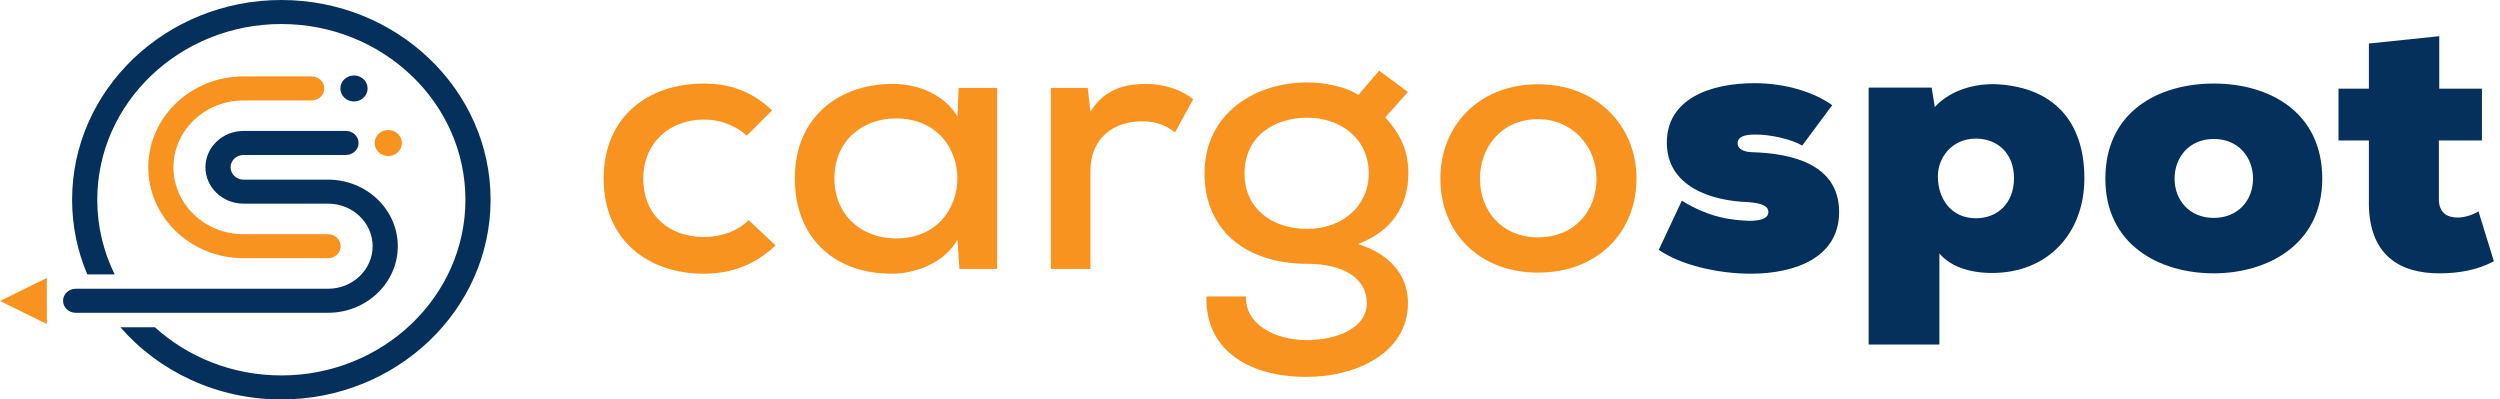
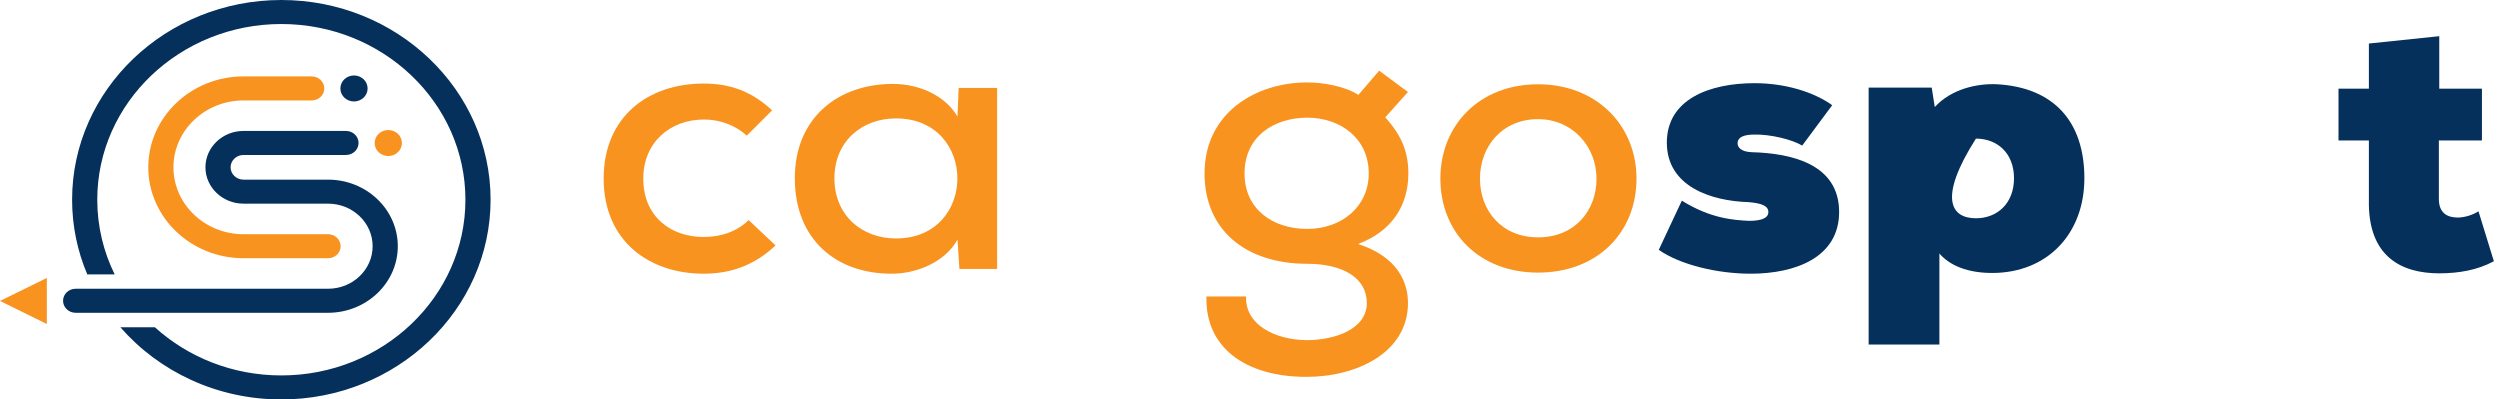
<svg xmlns="http://www.w3.org/2000/svg" width="363" height="58" viewBox="0 0 363 58" fill="none">
  <path d="M108.703 31.959L112.612 35.637C109.541 38.515 106.135 39.741 102.17 39.741C94.241 39.741 87.652 34.997 87.652 25.936C87.652 16.874 94.185 12.13 102.17 12.13C105.967 12.13 109.15 13.249 112.109 16.021L108.424 19.699C106.693 18.1 104.404 17.354 102.226 17.354C97.257 17.354 93.404 20.712 93.404 25.936C93.404 31.479 97.424 34.411 102.17 34.411C104.515 34.411 106.916 33.718 108.703 31.959Z" fill="#F8931F" />
  <path d="M139.027 16.927L139.195 12.77H144.779C144.779 21.512 144.779 30.307 144.779 39.048H139.307L139.027 34.784C137.185 38.142 132.941 39.741 129.535 39.741C121.494 39.795 115.408 34.837 115.408 25.883C115.408 17.087 121.718 12.183 129.647 12.183C133.555 12.183 137.296 13.942 139.027 16.927ZM130.093 17.194C125.179 17.194 121.159 20.499 121.159 25.883C121.159 31.319 125.179 34.624 130.093 34.624C141.987 34.624 141.987 17.194 130.093 17.194Z" fill="#F8931F" />
-   <path d="M152.582 12.77H157.942L158.333 16.235C160.343 12.876 163.47 12.183 166.429 12.183C169.11 12.183 171.678 13.09 173.242 14.422L170.617 19.22C169.221 18.153 167.881 17.62 165.759 17.62C161.795 17.62 158.333 19.966 158.333 24.816V39.048H152.582V12.77Z" fill="#F8931F" />
  <path d="M197.235 13.783L200.25 10.264L204.438 13.356L201.143 17.034C203.433 19.593 204.494 21.938 204.494 25.189C204.494 29.827 202.093 33.611 197.179 35.424C202.818 37.236 204.438 40.861 204.438 44.006C204.438 51.148 197.067 54.72 189.697 54.72C180.707 54.72 174.955 50.349 175.179 43.046H180.93C180.762 47.151 185.118 49.336 189.697 49.389C193.94 49.389 198.463 47.737 198.463 44.006C198.463 40.328 194.945 38.302 189.808 38.302C180.874 38.302 174.899 33.398 174.899 25.189C174.899 16.394 182.326 11.97 189.808 11.97C192.098 11.97 195.28 12.503 197.235 13.783ZM189.808 17.087C185.118 17.087 180.707 19.699 180.707 25.189C180.707 30.413 184.839 33.238 189.808 33.238C194.889 33.238 198.742 29.933 198.742 25.189C198.742 20.019 194.554 17.087 189.808 17.087Z" fill="#F8931F" />
  <path d="M223.325 12.237C231.813 12.237 237.62 18.207 237.62 25.936C237.62 33.718 231.98 39.581 223.325 39.581C214.726 39.581 209.143 33.718 209.143 25.936C209.143 18.207 214.782 12.237 223.325 12.237ZM223.325 17.301C218.077 17.301 214.894 21.298 214.894 25.936C214.894 30.627 218.077 34.464 223.325 34.464C228.63 34.464 231.813 30.627 231.813 25.936C231.813 21.298 228.351 17.301 223.325 17.301Z" fill="#F8931F" />
  <path d="M240.853 36.277L244.203 29.134C248.391 31.746 251.741 31.959 253.974 32.066C255.817 32.066 256.766 31.639 256.766 30.786C256.766 29.933 255.873 29.507 253.863 29.347C248.502 29.187 242.025 27.108 242.025 20.712C242.025 14.369 248.279 12.077 254.756 12.077C259.223 12.077 263.355 13.356 266.036 15.275L261.68 21.138C260.173 20.232 256.99 19.486 254.756 19.539C253.304 19.539 252.299 19.859 252.299 20.819C252.299 21.298 252.69 22.045 254.365 22.098C260.117 22.258 267.041 23.804 267.041 30.786C267.041 37.289 260.843 39.741 254.198 39.741C249.396 39.741 243.979 38.462 240.853 36.277Z" fill="#05305B" />
-   <path d="M281.6 36.81V50.029H271.326V12.716H280.483L280.93 15.541C283.275 12.983 286.96 12.077 290.032 12.237C298.128 12.716 302.651 17.567 302.651 25.883C302.651 33.931 297.29 39.635 289.25 39.635C285.732 39.635 283.108 38.569 281.6 36.81ZM286.905 31.693C289.976 31.693 292.433 29.56 292.433 25.883C292.433 22.204 289.976 20.126 286.905 20.126C283.443 20.126 281.377 22.844 281.377 25.616C281.377 28.814 283.275 31.693 286.905 31.693Z" fill="#05305B" />
-   <path d="M321.445 12.13C329.597 12.13 337.191 16.341 337.191 25.936C337.191 35.53 329.206 39.688 321.445 39.688C313.516 39.688 305.698 35.53 305.698 25.936C305.698 16.181 313.46 12.13 321.445 12.13ZM321.445 31.639C324.907 31.639 327.14 29.134 327.14 25.936C327.14 22.897 325.074 20.179 321.445 20.179C317.815 20.179 315.749 22.897 315.749 25.936C315.749 28.974 317.815 31.639 321.445 31.639Z" fill="#05305B" />
+   <path d="M281.6 36.81V50.029H271.326V12.716H280.483L280.93 15.541C283.275 12.983 286.96 12.077 290.032 12.237C298.128 12.716 302.651 17.567 302.651 25.883C302.651 33.931 297.29 39.635 289.25 39.635C285.732 39.635 283.108 38.569 281.6 36.81ZM286.905 31.693C289.976 31.693 292.433 29.56 292.433 25.883C292.433 22.204 289.976 20.126 286.905 20.126C281.377 28.814 283.275 31.693 286.905 31.693Z" fill="#05305B" />
  <path d="M343.962 6.32L354.18 5.254V12.876H360.378V20.392H354.124V29.027C354.18 30.893 355.297 31.586 356.861 31.586C357.866 31.586 359.038 31.213 359.876 30.68L362.109 37.929C359.764 39.208 357.028 39.688 354.18 39.688C348.708 39.688 343.794 37.289 343.962 29.027V20.392H339.551V12.876H343.962V6.32Z" fill="#05305B" />
  <path d="M47.634 37.494H35.359C27.735 37.494 21.531 31.572 21.531 24.294C21.531 17.015 27.735 11.094 35.359 11.094H45.262C46.272 11.094 47.09 11.875 47.09 12.839C47.09 13.803 46.272 14.584 45.262 14.584H35.359C29.75 14.584 25.185 18.941 25.185 24.296C25.185 29.651 29.75 34.008 35.359 34.008H47.634C48.643 34.008 49.462 34.789 49.462 35.753C49.462 36.717 48.643 37.494 47.634 37.494Z" fill="#F8931F" />
  <path d="M47.635 45.416H10.984C9.975 45.416 9.156 44.635 9.156 43.671C9.156 42.707 9.975 41.926 10.984 41.926H47.635C51.203 41.926 54.106 39.156 54.106 35.748C54.106 32.34 51.203 29.57 47.635 29.57H35.36C32.311 29.57 29.83 27.201 29.83 24.291C29.83 21.38 32.311 19.012 35.36 19.012H50.235C51.245 19.012 52.063 19.793 52.063 20.757C52.063 21.721 51.245 22.502 50.235 22.502H35.36C34.326 22.502 33.483 23.304 33.483 24.293C33.483 25.28 34.324 26.084 35.36 26.084H47.635C53.218 26.084 57.76 30.421 57.76 35.75C57.76 41.08 53.218 45.416 47.635 45.416Z" fill="#05305B" />
  <path d="M0 43.699L6.799 47.044V40.355L0 43.699Z" fill="#F8931F" />
  <path d="M51.4 14.733C52.492 14.733 53.377 13.887 53.377 12.845C53.377 11.802 52.492 10.957 51.4 10.957C50.307 10.957 49.422 11.802 49.422 12.845C49.422 13.887 50.307 14.733 51.4 14.733Z" fill="#05305B" />
  <path d="M56.38 22.655C57.472 22.655 58.358 21.809 58.358 20.767C58.358 19.724 57.472 18.879 56.38 18.879C55.288 18.879 54.402 19.724 54.402 20.767C54.402 21.809 55.288 22.655 56.38 22.655Z" fill="#F8931F" />
  <path d="M40.848 0C24.099 0 10.469 13.011 10.469 29C10.469 32.83 11.25 36.492 12.675 39.842H16.65C15.029 36.549 14.123 32.872 14.123 29C14.123 14.928 26.116 3.488 40.848 3.488C55.588 3.488 67.579 14.928 67.579 29C67.579 43.072 55.586 54.512 40.848 54.512C33.745 54.512 27.277 51.853 22.484 47.515H17.477C23.06 53.92 31.463 58 40.848 58C57.605 58 71.233 44.989 71.233 29C71.233 13.011 57.603 0 40.848 0Z" fill="#05305B" />
</svg>